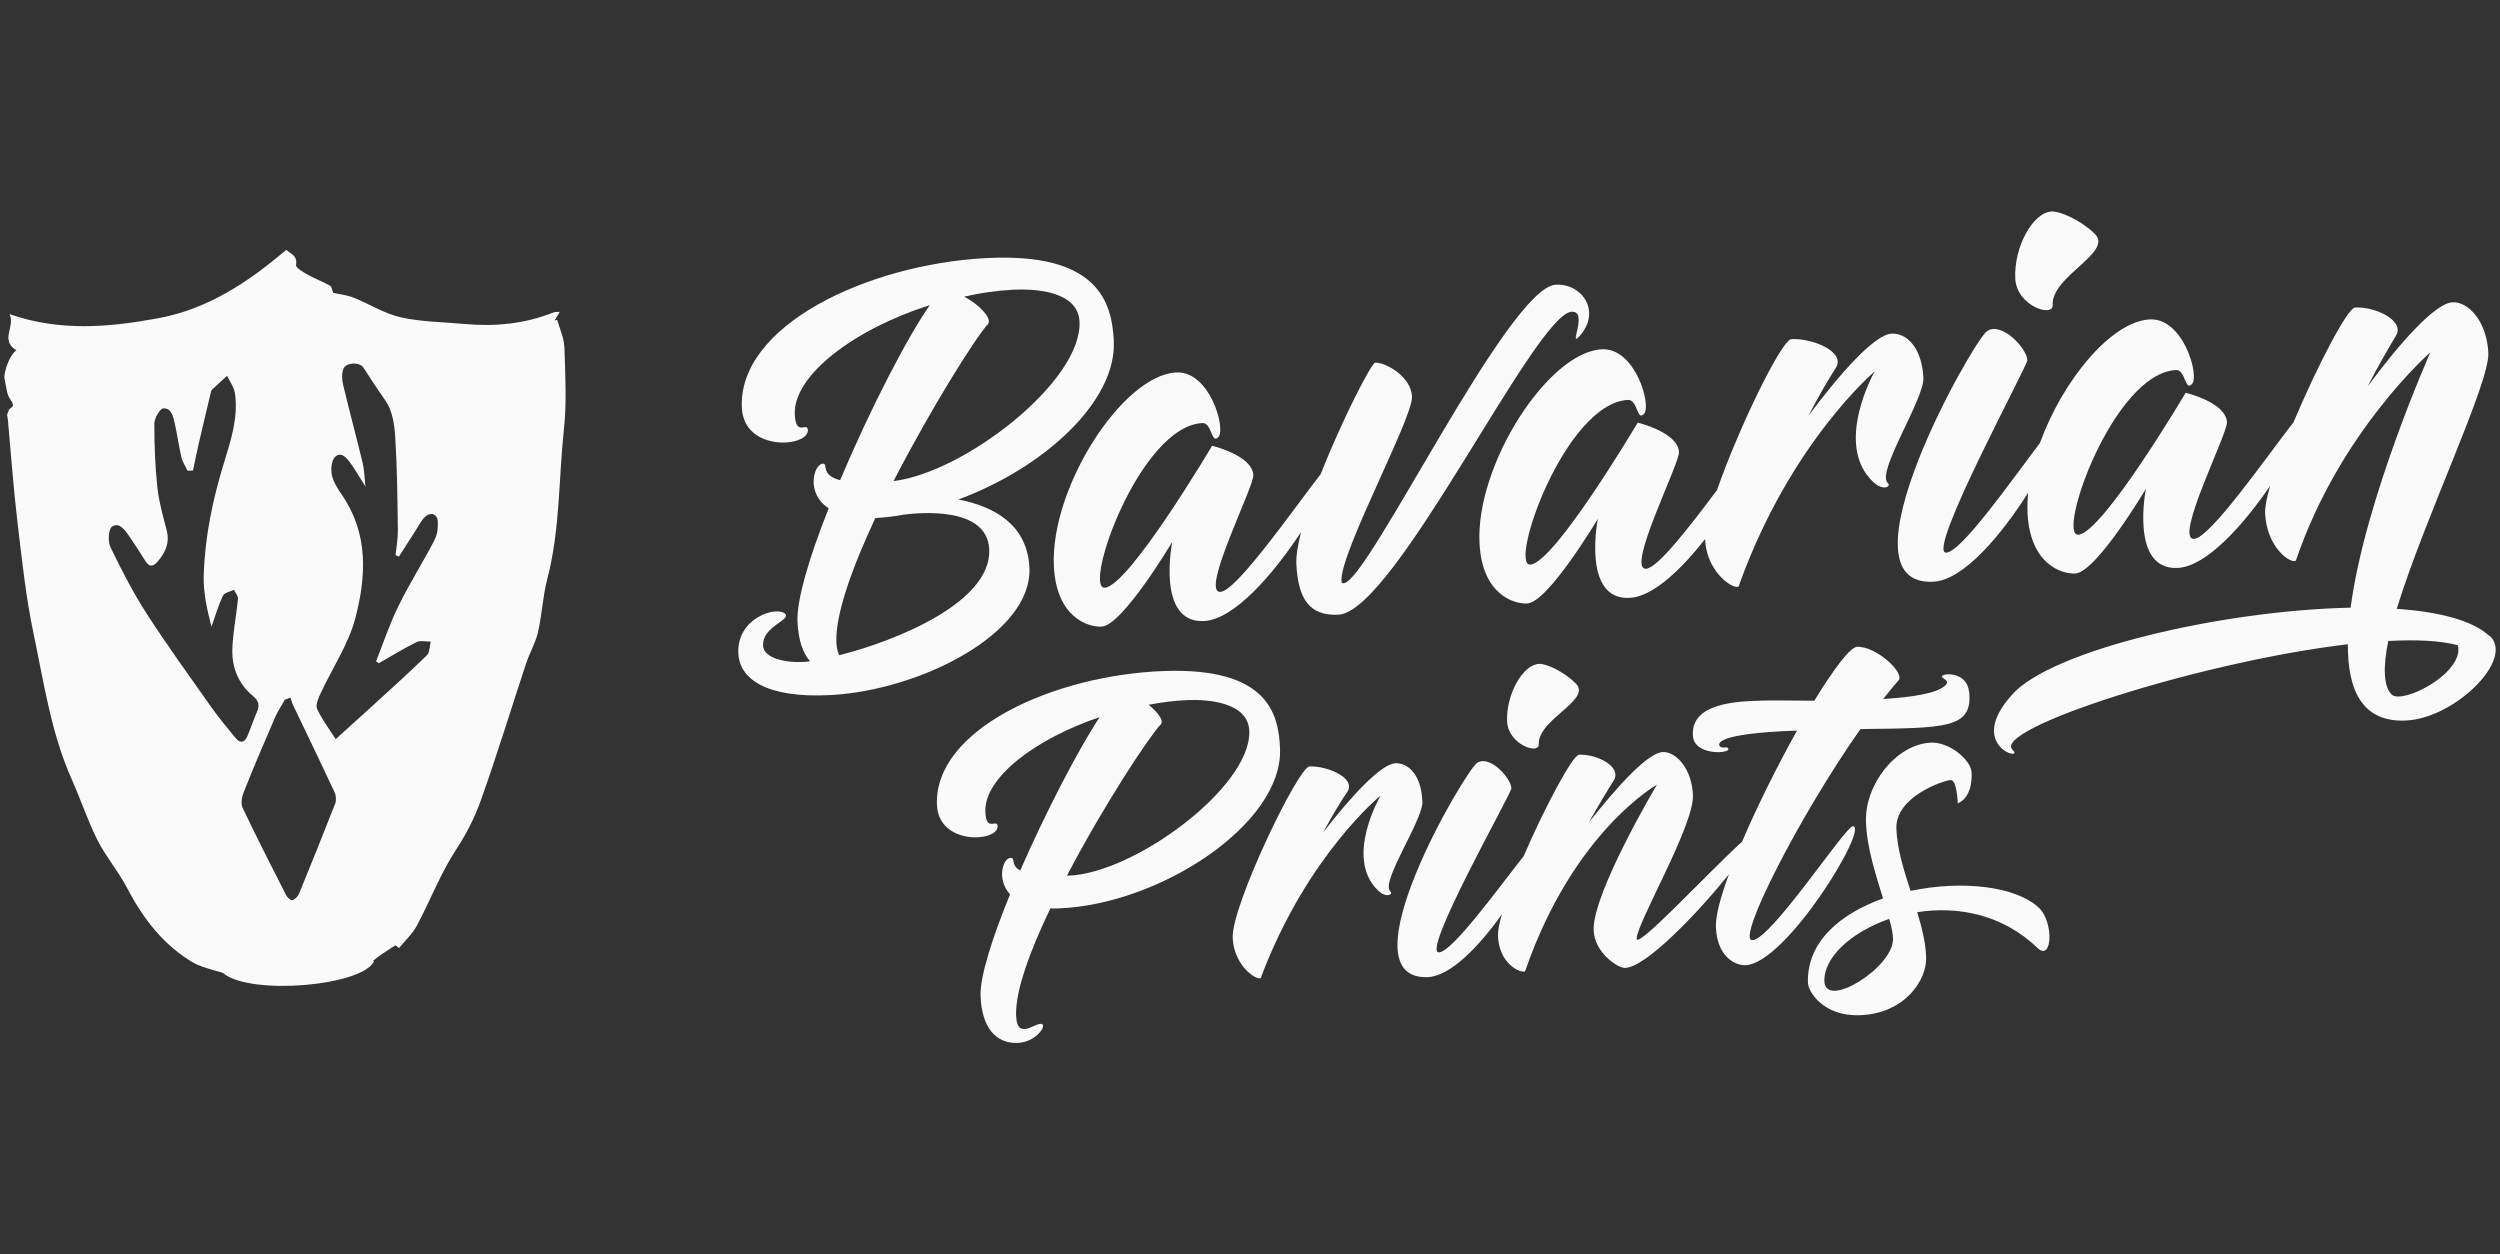
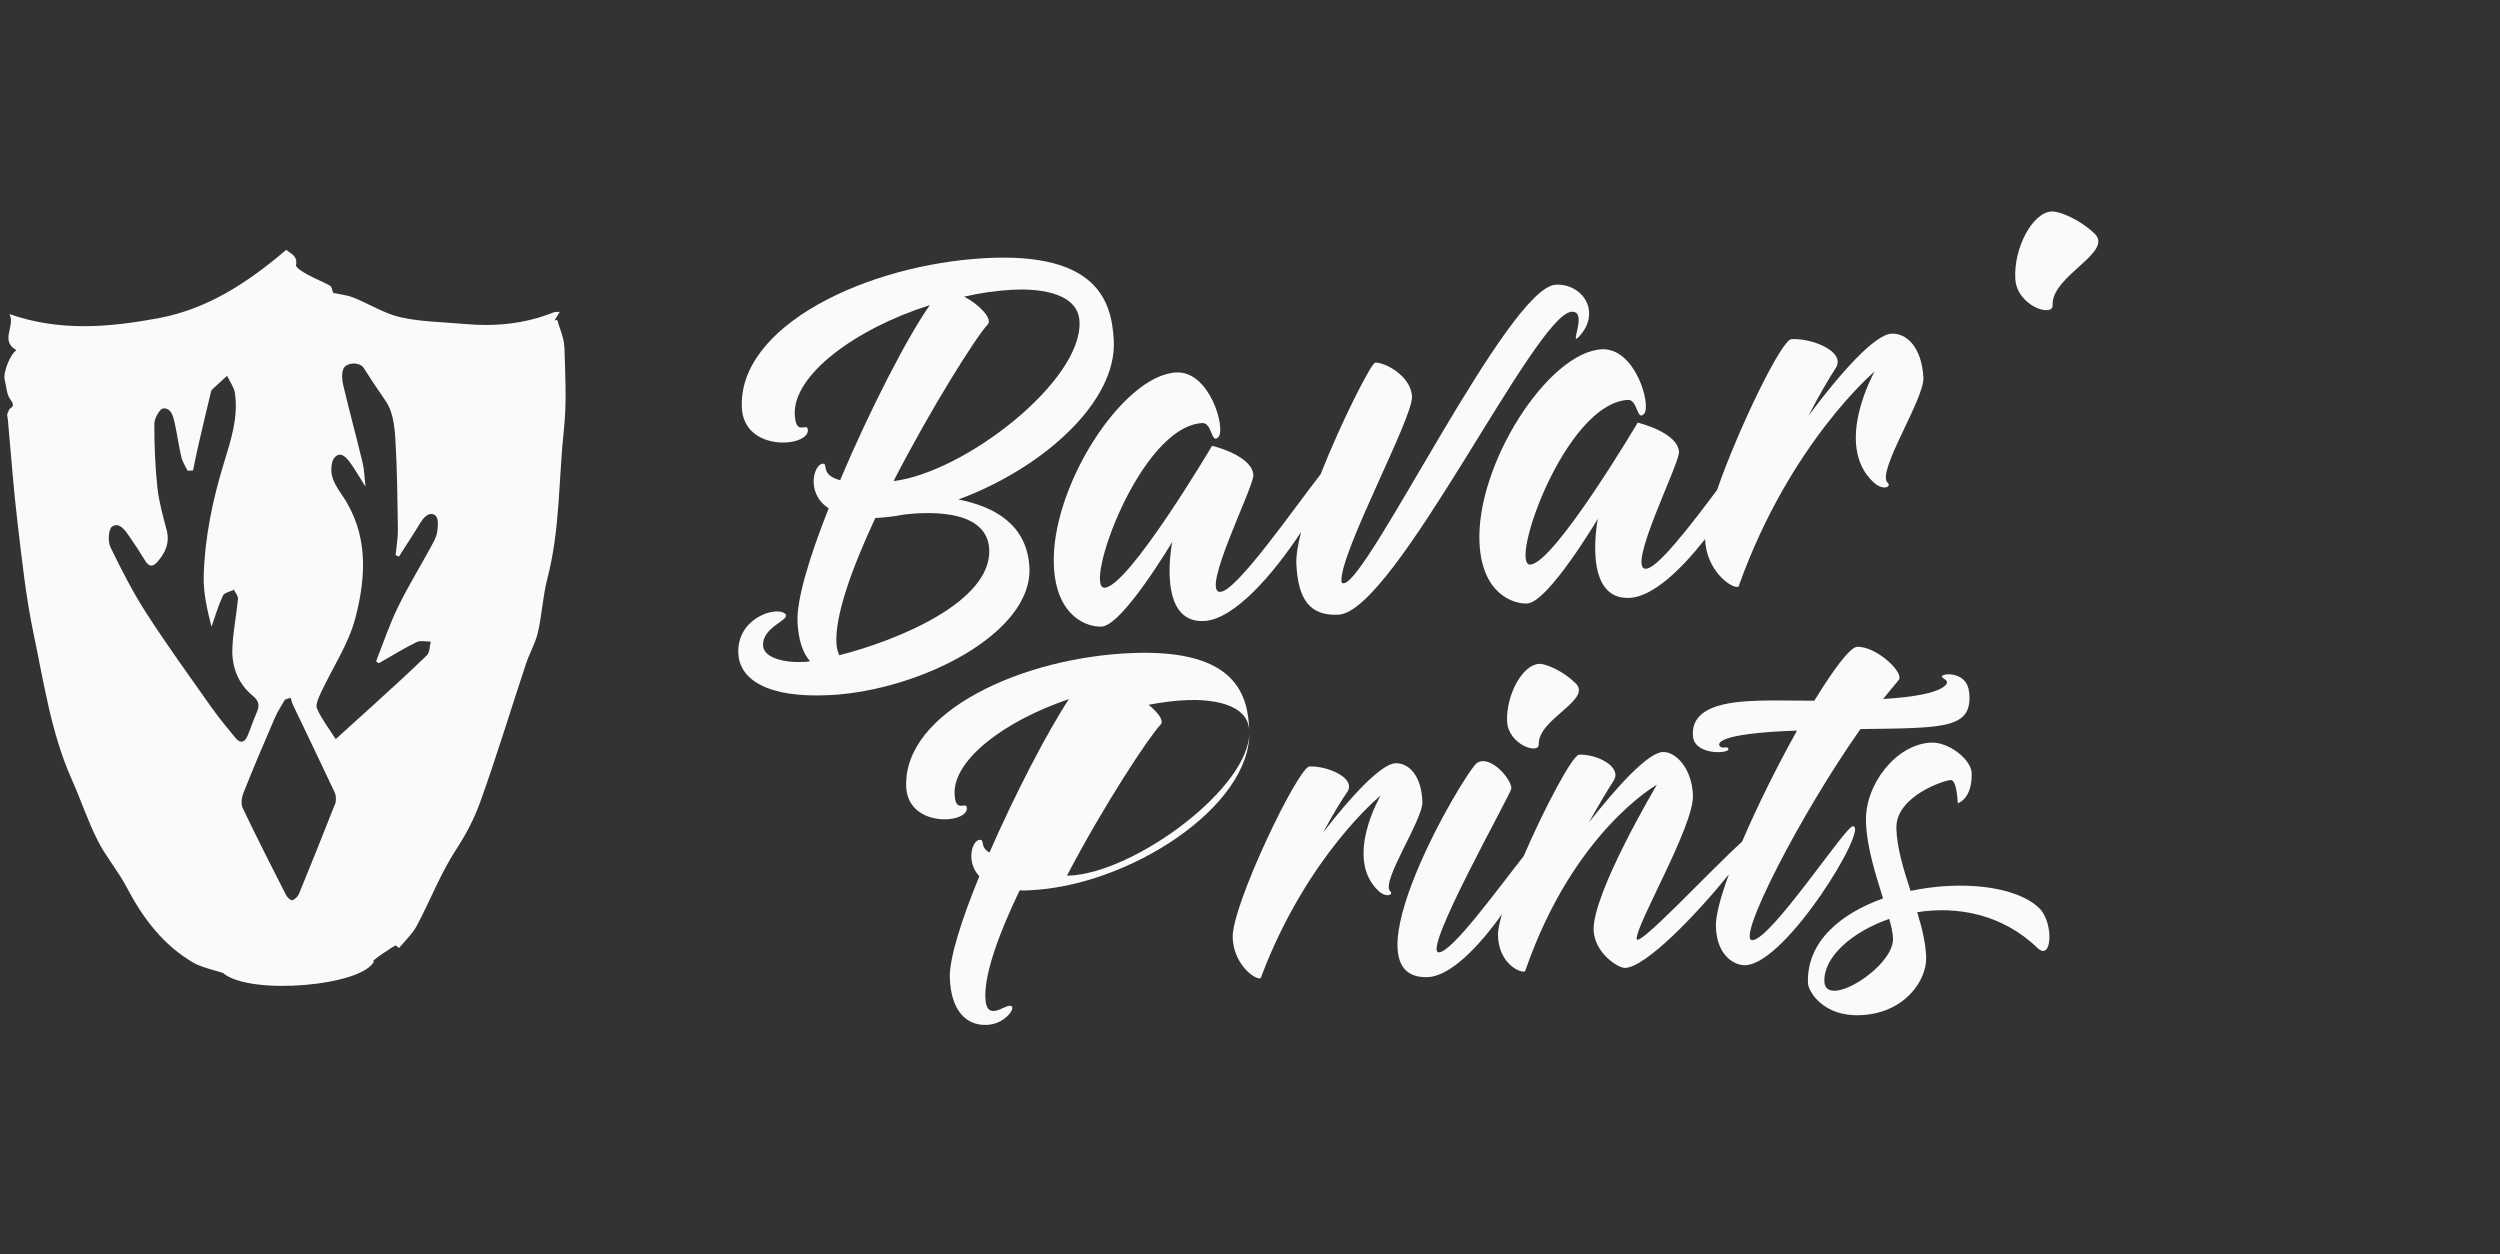
<svg xmlns="http://www.w3.org/2000/svg" id="Ebene_1" viewBox="0 0 283 142">
  <rect x="0" y="0" width="283" height="142" fill="#333333" stroke="none" />
  <defs>
    <style>
      .cls-1 {
        fill: #fafafa;
      }
    </style>
  </defs>
-   <path class="cls-1" d="M270.76,78.64c-.98-.91-.99-3.21-.41-6.08,3.2-.17,5.84-.05,7.88.48.78,3.12-6.22,6.71-7.47,5.6M281.8,71.99c-1.9-1.77-5.72-2.74-10.49-3.07,3.2-10.4,10.54-25.57,10.37-28.98-.18-3.63-2.31-5.82-4.06-5.72-1.96.11-5.87,4.49-9.6,9.51,1.22-2.37,2.41-4.41,3.18-5.69,1.1-1.72-2.29-3.35-4.61-3.23-.85.05-4.31,6.68-6.96,12.98-3.04,3.9-9.43,13.11-11.26,13.21-2.32.13,3.79-11.87,3.72-13.21-.11-2.24-4.67-3.33-4.67-3.33,0,0-9.43,15.93-12.16,16.07-2.47.13,3.93-18.25,11.05-18.64,1.13-.06,1.01,2.51,1.84,1.56s-1-7.49-4.81-7.29c-4.38.24-9.86,6.93-12.41,13.97-3.16,4.17-8.88,12.34-10.61,12.43-2.37.13,9.21-21.16,9.18-21.8-.07-1.33-2.91-4.39-4.56-3.28-1.5.94-17.4,28.99-6.06,28.37,3.4-.18,7.7-5.32,10.71-10.08-.08.8-.11,1.58-.07,2.33.29,5.82,3.92,6.91,5.41,6.82,2.37-.13,7.99-9.59,7.99-9.59,0,0-1.86,9.25,3.61,8.96,3.22-.17,7.35-4.76,10.45-9.29-.39,1.34-.6,2.44-.57,3.13.18,3.58,2.5,5.43,3.32,5.39.15,0,.2-.12.24-.28,5-14.51,15.15-23.36,15.15-23.36,0,0-7.43,16.67-9.03,28.91-14.66.31-34.02,4.84-38.37,9.9-5.19,5.79,1.52,7.57.11,6.2-2.5-2.33,21.15-9.98,37.95-11.96-.04,5.3,1.69,8.9,6.64,8.63,5.52-.3,12.31-6.98,9.39-9.61" />
  <path class="cls-1" d="M237.07,26.41c-1.58-1.52-3.9-2.52-4.83-2.47-2.16.12-4.29,4.09-4.11,7.61.16,3.1,4.31,4.42,4.23,2.98-.17-3.31,7.04-6,4.71-8.12" />
  <path class="cls-1" d="M217.73,42.77c-.18-3.52-1.96-5.09-3.61-5-1.91.1-5.77,4.43-9.4,9.29,1.22-2.37,2.37-4.3,3.13-5.47,1.04-1.82-2.75-3.33-5.07-3.2-1.1.06-6,10.12-8.41,17.08-3.08,4.12-6.72,8.84-8.03,8.91-2.32.13,3.79-11.87,3.72-13.21-.11-2.24-4.67-3.33-4.67-3.33,0,0-9.43,15.93-12.16,16.07-2.47.13,3.93-18.25,11.05-18.64,1.13-.06,1.01,2.51,1.84,1.56.83-.96-1-7.49-4.81-7.29-6.08.33-14.27,13.09-13.83,21.95.29,5.82,3.92,6.91,5.41,6.82,2.37-.13,7.99-9.59,7.99-9.59,0,0-1.86,9.25,3.61,8.96,2.59-.14,5.77-3.14,8.53-6.66,0,.03,0,.07,0,.1.17,3.42,2.8,5.36,3.63,5.32.15,0,.25-.12.24-.28,5.8-16.1,15.32-24.11,15.32-24.11,0,0-4.7,8.28-.14,12.53,1.14,1.06,2.09.48,1.61.07-1.3-1.21,4.17-9.49,4.05-11.89" />
  <path class="cls-1" d="M178.87,37.97c2.39-2.75.22-5.9-2.77-5.74-5.36.29-21.25,33.64-23.98,33.79,0,0-.26.07-.27-.25-.16-3.26,8.11-18.48,7.99-20.88-.12-2.35-3.09-3.9-4.17-3.84-.41.02-3.71,6.39-6.18,12.64-3.01,3.85-9.49,13.21-11.34,13.31-2.32.13,3.79-11.87,3.73-13.21-.11-2.24-4.67-3.33-4.67-3.33,0,0-9.43,15.93-12.16,16.07-2.47.13,3.93-18.25,11.05-18.64,1.13-.06,1.01,2.51,1.84,1.56.83-.96-1-7.49-4.81-7.29-6.08.33-14.27,13.09-13.83,21.95.29,5.82,3.92,6.91,5.41,6.82,2.37-.13,7.99-9.59,7.99-9.59,0,0-1.86,9.25,3.61,8.96,3.41-.18,7.83-5.3,10.97-10.07-.37,1.46-.58,2.73-.53,3.67.2,3.9,1.49,5.86,4.78,5.68,6.39-.35,22.26-34.07,26.38-34.29,1.96-.11-.5,4.36.96,2.68" />
  <path class="cls-1" d="M122.2,36.4c.34,6.73-12.99,17.08-21.05,18.06,4.28-8.31,9.31-16.29,10.68-17.76.54-.62-.99-2.25-2.69-3.12,1.84-.42,3.63-.68,5.49-.78,2.22-.12,7.39.03,7.57,3.6M99.08,58.64c1.08-.06,2.16-.17,3.24-.39,1.7-.2,9.41-.99,9.66,3.92.3,5.98-10.48,10.36-16.97,12-.11-.21-.29-.68-.33-1.37-.16-3.2,1.79-8.55,4.4-14.15M126.08,38.55c-.22-4.32-1.75-10.02-14.53-9.33-13.45.73-28.04,7.68-27.57,16.96.25,5.02,7.57,4.46,7.47,2.49-.05-.96-1.35.82-1.48-1.74-.22-4.43,6.75-9.68,15.29-12.39-2.46,3.45-6.79,11.82-10.16,19.82-2.31-.62-1.29-1.91-1.96-1.87-1.03.06-1.95,3.37.67,5.05-2.2,5.53-3.66,10.42-3.53,12.88.1,2.03.59,3.5,1.41,4.42-.2.06-.51.08-.67.09-2.22.12-4.57-.45-4.64-1.84-.11-2.19,3.21-2.9,2.5-3.61-.98-.91-5.51.46-5.3,4.52.14,2.78,3.05,5.08,10.47,4.68,10.1-.55,22.85-6.97,22.48-14.44-.25-4.86-3.97-6.9-8.04-7.7,9.54-3.51,17.94-11.04,17.59-17.97" />
  <path class="cls-1" d="M214.29,106.25c.11,3.21-7.66,8.08-7.77,4.83-.09-2.71,3.05-5.57,7.34-7.06.25.86.41,1.59.43,2.23M216.28,100.86c-.79-2.4-1.54-4.86-1.61-7.06-.12-3.67,5.45-5.48,6.15-5.5.71-.03.8,2.63.8,2.63,0,0,1.67-.47,1.57-3.45-.05-1.47-2.6-3.58-4.73-3.41-3.89.28-7.38,4.77-7.23,8.98.1,2.98,1.14,6.06,1.93,8.65-4.82,1.73-8.66,4.9-8.5,9.58.03.92,1.68,3.8,5.89,3.64,5.05-.18,7.58-3.95,7.49-6.56-.05-1.6-.47-3.33-1.01-5.1,4.5-.71,9.63.2,13.61,4.05,1.69,1.59,1.85-2.91.2-4.51-2.61-2.52-8.84-3.17-14.56-1.95" />
  <path class="cls-1" d="M222.89,78.31c-.21-2.33-3.09-2.14-3.07-1.72,0,.23.99.42.39,1-.95.91-3.77,1.33-7.04,1.54.6-.76,1.19-1.47,1.75-2.13.73-.81-2.52-3.86-4.69-3.78-.8.03-2.66,2.53-4.85,6.1h-.04c-2.61,0-4.79-.06-5.94-.01-2.61.09-8.15.2-7.75,4.09.25,2.29,4.76,1.89,3.9,1.24-.14-.13-.48.11-.8-.11-.41-.31-.54-1.5,8.49-1.82h.18c-2.19,3.92-4.48,8.5-6.22,12.57-3.66,3.31-11.89,12.19-11.93,10.99-.06-1.65,6.48-12.77,6.37-16.21-.1-3.07-1.94-4.98-3.4-4.93-1.68.06-5.1,3.81-8.38,7.97,1.13-2.01,2.14-3.7,2.81-4.74.97-1.55-1.87-3.01-3.91-2.93-.74.03-3.88,5.93-6.29,11.5-2.69,3.38-8.04,10.82-9.58,10.88-2.04.07,8.21-18.02,8.2-18.57-.04-1.15-2.43-3.81-3.87-2.89-1.3.78-15.35,24.61-5.61,24.26,2.59-.09,5.85-3.52,8.4-7.11-.29,1.03-.46,1.87-.44,2.42.1,2.98,2.22,4.1,2.93,4.07.13,0,.17-.1.21-.24,5.46-15.67,14.85-20.92,14.85-20.92,0,0-7.3,12.29-7.16,16.46.09,2.57,2.76,4.31,3.56,4.28,2.37-.09,8.1-6.08,11.75-10.59-.94,2.56-1.52,4.69-1.47,5.95.11,3.3,2.14,4.38,3.34,4.33,4.65-.17,14.1-15.8,12.15-15.73-.84.03-9.23,12.82-11.36,12.9-1.9.07,5.37-14.15,12.23-23.9,9.7-.12,12.72-.05,12.31-4.21" />
  <path class="cls-1" d="M178.35,77.34c-1.33-1.33-3.31-2.22-4.11-2.19-1.86.07-3.74,3.44-3.64,6.47.09,2.66,3.63,3.86,3.59,2.62-.1-2.84,6.12-5.04,4.16-6.9" />
  <path class="cls-1" d="M161.01,90.74c-.1-3.03-1.61-4.39-3.03-4.34-1.64.06-5.02,3.72-8.2,7.83,1.08-2.01,2.09-3.66,2.77-4.64.92-1.55-2.31-2.9-4.31-2.83-1.28.05-8.82,15.74-8.7,19.37.1,2.93,2.33,4.64,3.04,4.62.13,0,.22-.1.21-.24,5.21-13.73,13.5-20.46,13.5-20.46,0,0-4.15,7.04-.3,10.75.96.93,1.79.44,1.38.09-1.1-1.06,3.72-8.08,3.65-10.14" />
-   <path class="cls-1" d="M141.42,82.77c.21,6.33-13.02,16.08-20.42,16.35-.09,0-.13,0-.22,0,4.16-7.95,9.27-15.71,10.64-17.14.34-.43-.36-1.36-1.4-2.2,1.5-.28,3-.48,4.46-.53,2.08-.08,6.83.17,6.94,3.51M144.9,84.8c-.13-3.99-1.38-9.27-13.15-8.84-12.44.45-25.98,6.59-25.69,15.11.16,4.68,6.93,4.25,6.87,2.46-.03-.92-1.31.74-1.39-1.65-.13-3.85,5.66-8.24,12.94-10.7-2.45,3.72-6.11,10.78-8.99,17.36-1.13-.6-.49-1.45-1.11-1.43-.84.03-1.6,2.45-.04,4.13-2.01,4.89-3.41,9.3-3.34,11.46.12,3.67,1.78,5.44,4.17,5.36,1.99-.07,3.18-1.77,2.86-2.08-.55-.58-2.9,2.08-3.01-1.04-.09-2.75,1.57-7.31,3.89-12.12.27.04.58.03.89.01,11.47-.41,25.39-9.55,25.1-18.03" />
+   <path class="cls-1" d="M141.42,82.77c.21,6.33-13.02,16.08-20.42,16.35-.09,0-.13,0-.22,0,4.16-7.95,9.27-15.71,10.64-17.14.34-.43-.36-1.36-1.4-2.2,1.5-.28,3-.48,4.46-.53,2.08-.08,6.83.17,6.94,3.51c-.13-3.99-1.38-9.27-13.15-8.84-12.44.45-25.98,6.59-25.69,15.11.16,4.68,6.93,4.25,6.87,2.46-.03-.92-1.31.74-1.39-1.65-.13-3.85,5.66-8.24,12.94-10.7-2.45,3.72-6.11,10.78-8.99,17.36-1.13-.6-.49-1.45-1.11-1.43-.84.03-1.6,2.45-.04,4.13-2.01,4.89-3.41,9.3-3.34,11.46.12,3.67,1.78,5.44,4.17,5.36,1.99-.07,3.18-1.77,2.86-2.08-.55-.58-2.9,2.08-3.01-1.04-.09-2.75,1.57-7.31,3.89-12.12.27.04.58.03.89.01,11.47-.41,25.39-9.55,25.1-18.03" />
  <path class="cls-1" d="M63.87,39.21c-.03-1.01-.52-2.01-.8-3.01-.1.03-.2.05-.3.08.16-.27.33-.54.6-.98-.41.03-.58,0-.72.07-3.26,1.3-6.64,1.62-10.11,1.3-2.4-.22-4.85-.23-7.17-.75-1.87-.42-3.57-1.52-5.38-2.24-.74-.29-1.56-.37-2.27-.52-.12-.3-.16-.71-.36-.82-.84-.47-1.75-.81-2.59-1.28-.49-.27-1.31-.78-1.26-1.04.2-1.1-.62-1.29-1.11-1.74-4.31,3.68-8.91,6.72-14.52,7.75-5.51,1.01-11.05,1.53-16.8-.47.68,1.41-1.13,2.97.78,4.09-.71.44-1.53,2.53-1.33,3.33.19.74.2,1.62.62,2.2.79,1.06-.14.85-.18,1.36-.26.45-.12.54-.08.96.36,3.93.64,7.88,1.11,11.8.5,4.18.94,8.38,1.81,12.48,1.17,5.56,1.98,11.24,4.34,16.51,1.01,2.27,1.79,4.65,2.91,6.86.93,1.84,2.31,3.44,3.27,5.27,1.84,3.52,4.15,6.59,7.63,8.6.96.56,3.72,1.16,3.32,1.16,3.15,2.55,15.81,1.42,17.08-1.39-.87.35,2.65-2.04,2.46-1.75.12.09.23.19.35.28.68-.83,1.51-1.59,2.01-2.52,1.53-2.87,2.7-5.96,4.47-8.66,1.14-1.74,2.07-3.55,2.74-5.43,1.85-5.15,3.43-10.39,5.16-15.59.39-1.19,1.06-2.31,1.34-3.52.46-1.99.55-4.08,1.06-6.05,1.46-5.58,1.28-11.33,1.89-16.99.33-3.08.14-6.23.05-9.34ZM24.04,80.22c-2.52-3.57-5.09-7.12-7.46-10.79-1.54-2.39-2.84-4.94-4.08-7.5-.31-.64-.22-2.05.19-2.32.84-.55,1.47.43,1.95,1.11.63.9,1.22,1.82,1.79,2.75.42.69.85.74,1.38.14.9-1.03,1.43-2.14,1.06-3.58-.41-1.59-.87-3.18-1.05-4.8-.26-2.41-.35-4.84-.35-7.26,0-.61.62-1.71,1.01-1.74.93-.07,1.14.95,1.31,1.72.28,1.27.45,2.57.75,3.83.13.53.46,1.01.7,1.51.2-.01.41-.02.61-.03.2-.94.38-1.89.6-2.83.46-2,.93-3.99,1.41-5.98.03-.12.06-.27.15-.35.56-.53,1.13-1.04,1.7-1.56.3.65.77,1.27.88,1.94.41,2.74-.45,5.34-1.23,7.89-1.29,4.2-2.18,8.45-2.3,12.83-.05,1.91.39,3.83.88,5.75.42-1.18.76-2.38,1.29-3.51.16-.35.82-.46,1.25-.68.16.34.49.7.46,1.03-.18,1.92-.59,3.84-.64,5.76-.05,2.04.7,3.89,2.33,5.23.69.57.78,1.09.44,1.85-.39.88-.68,1.81-1.06,2.69-.3.72-.79.89-1.33.24-.9-1.1-1.82-2.19-2.64-3.35ZM37.91,91.05c-1.32,3.39-2.69,6.77-4.07,10.14-.13.31-.45.62-.76.72-.15.05-.56-.32-.69-.57-1.67-3.28-3.34-6.56-4.92-9.88-.22-.46-.11-1.2.09-1.71,1.13-2.84,2.32-5.66,3.54-8.46.31-.73.76-1.4,1.15-2.09.21-.07.43-.15.64-.22.09.28.16.58.29.85,1.57,3.29,3.16,6.56,4.7,9.86.18.39.2.97.04,1.37ZM49.19,61.14c-1.32,2.52-2.85,4.94-4.1,7.5-.99,2-1.69,4.14-2.52,6.22.1.07.21.15.31.22,1.42-.81,2.81-1.67,4.27-2.39.44-.22,1.07-.05,1.61-.06-.14.53-.1,1.23-.44,1.55-2.03,1.98-4.13,3.87-6.22,5.78-1.28,1.17-2.58,2.33-4.1,3.71-.76-1.2-1.58-2.25-2.11-3.44-.2-.45.17-1.24.43-1.8,1.31-2.82,3.12-5.49,3.9-8.44,1.24-4.72,1.51-9.57-1.51-13.96-.47-.69-.97-1.45-1.14-2.24-.14-.65-.06-1.64.35-2.05.66-.67,1.31.07,1.73.65.55.76,1.02,1.59,1.72,2.7-.12-1.1-.13-1.92-.32-2.7-.71-2.94-1.5-5.86-2.2-8.8-.14-.58-.19-1.3.02-1.83.29-.74,1.83-.83,2.29-.12.81,1.27,1.63,2.51,2.49,3.74.77,1.09,1,2.69,1.09,4.09.22,3.51.25,7.03.3,10.55.01.94-.17,1.88-.26,2.82.13.06.25.11.38.17.64-1,1.27-2,1.91-2.99.34-.52.62-1.12,1.07-1.53.64-.58,1.37-.31,1.42.56.04.68-.05,1.47-.37,2.06Z" />
</svg>